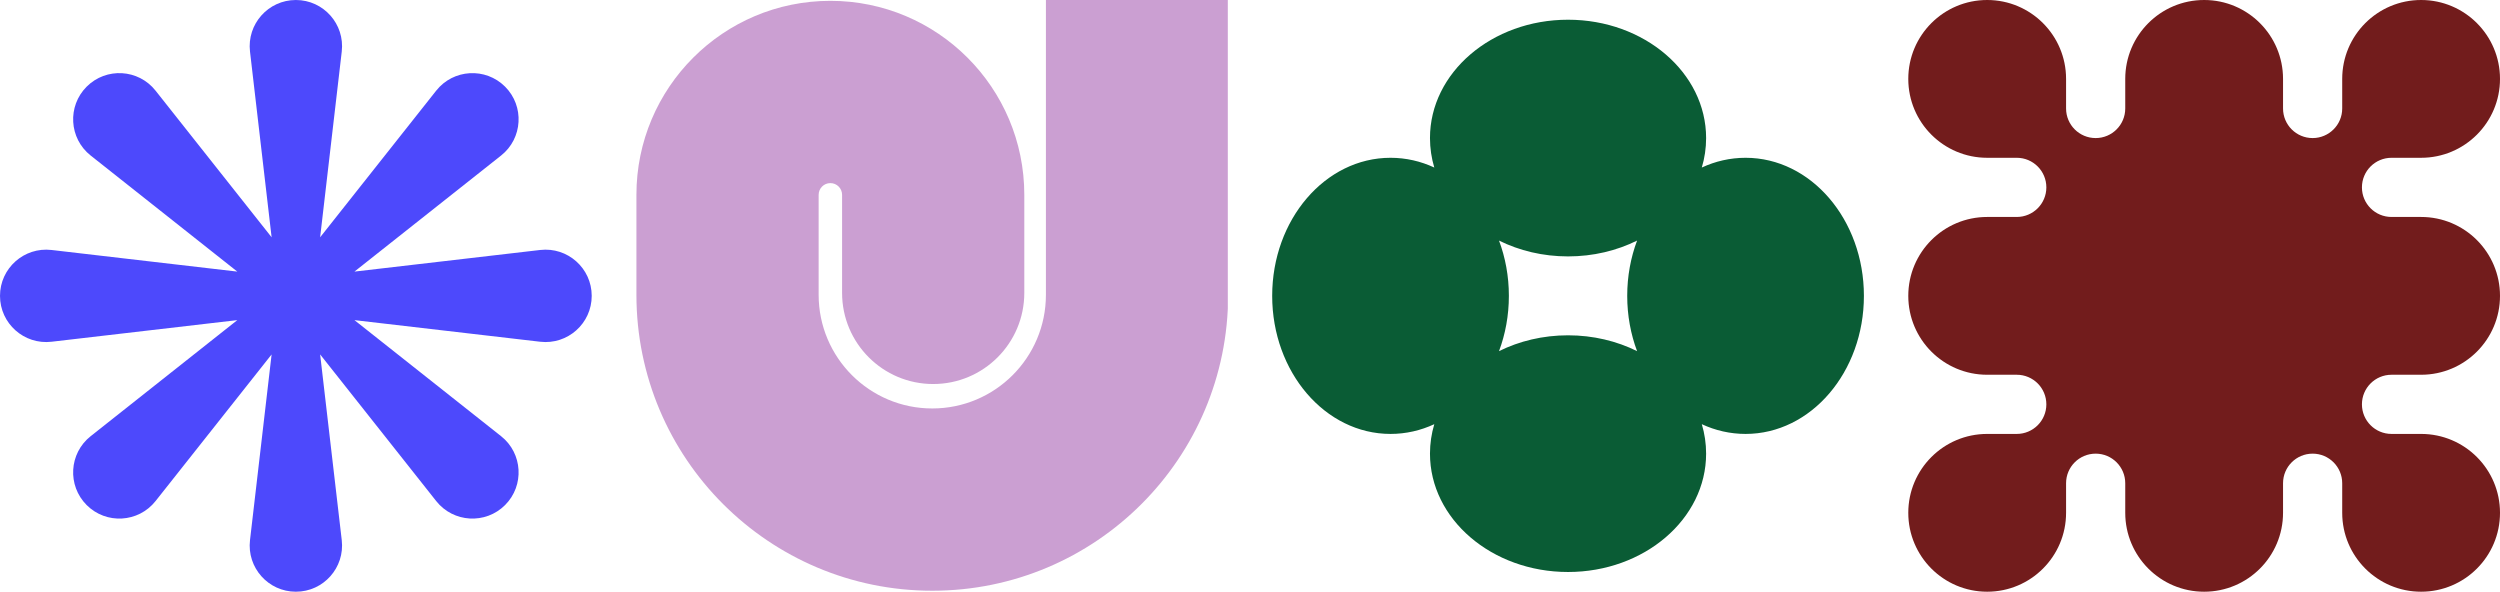
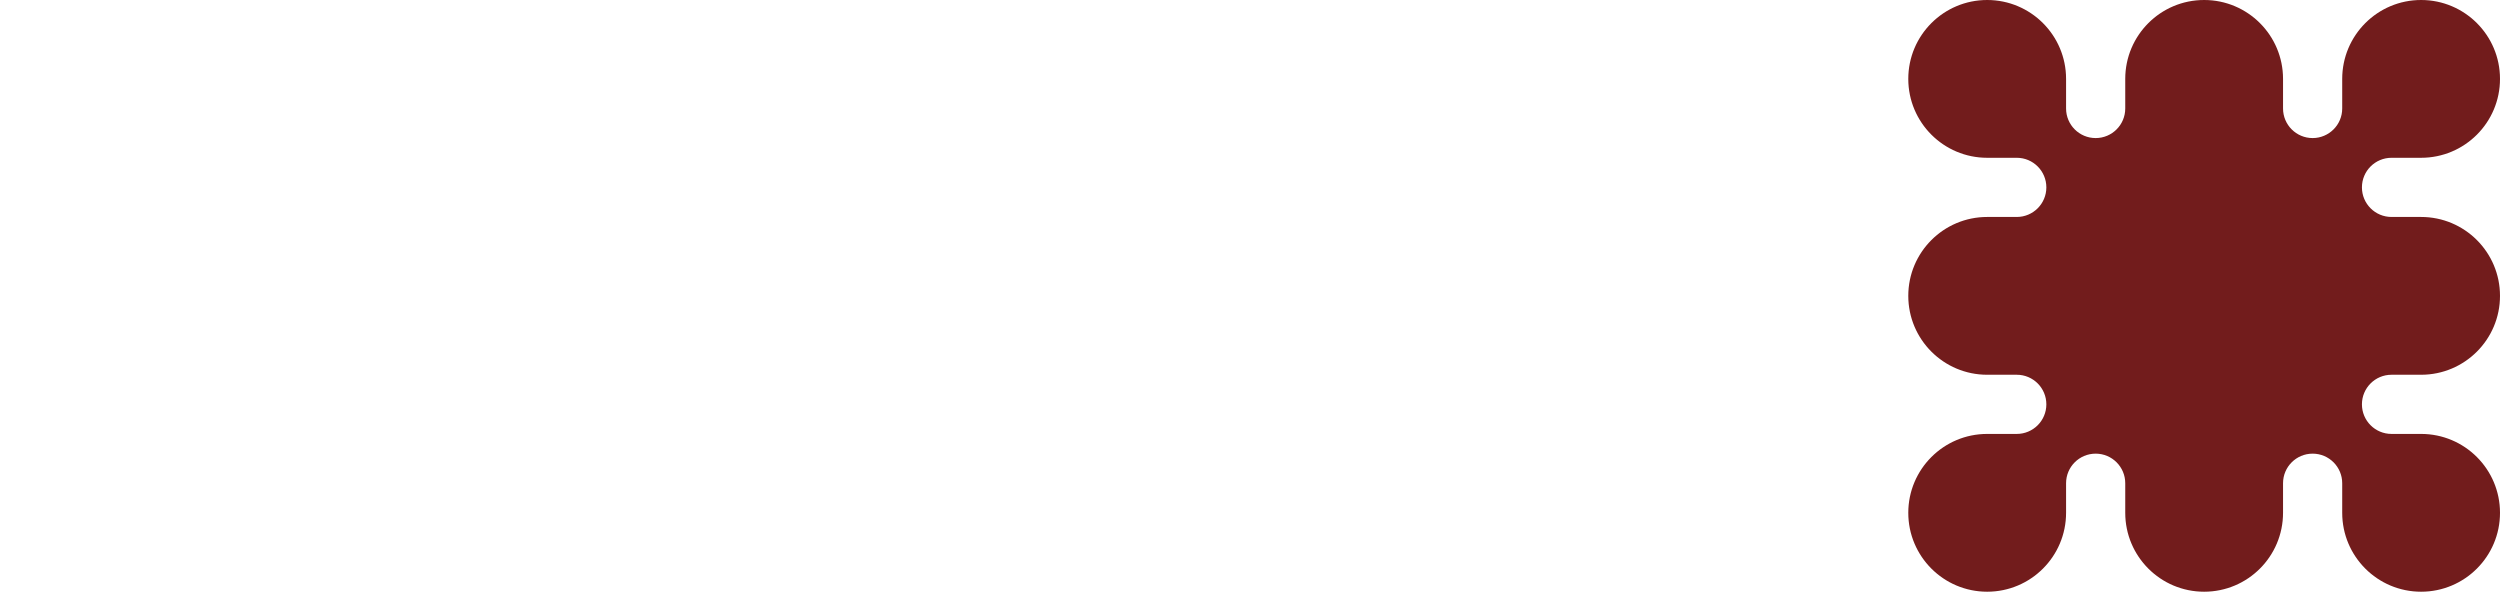
<svg xmlns="http://www.w3.org/2000/svg" width="507.0" height="120.0" viewBox="0.0 0.0 507.0 120.0" fill="none">
  <g clip-path="url(#clip0_114_4752)">
-     <path d="M-2.62268e-06 60C3.13734e-05 54.398 4.885 50.048 10.45 50.695L48.126 55.081L18.387 31.541C13.994 28.064 13.616 21.534 17.577 17.572C21.539 13.611 28.068 13.99 31.545 18.383L55.083 48.121L50.699 10.45C50.052 4.885 54.401 0 60.003 -2.62281e-06C65.605 -2.8677e-06 69.955 4.885 69.308 10.45L64.923 48.123L88.461 18.385C91.938 13.992 98.468 13.613 102.43 17.574C106.391 21.536 106.012 28.066 101.619 31.543L71.881 55.08L109.55 50.695C115.115 50.048 120 54.398 120 60C120 65.602 115.115 69.952 109.55 69.305L71.881 64.921L101.619 88.457C106.012 91.934 106.391 98.464 102.43 102.426C98.468 106.387 91.938 106.008 88.461 101.615L64.923 71.877L69.308 109.55C69.955 115.115 65.605 120 60.003 120C54.401 120 50.052 115.115 50.699 109.55L55.083 71.878L31.545 101.617C28.068 106.01 21.538 106.388 17.576 102.427C13.615 98.465 13.994 91.936 18.387 88.459L48.126 64.92L10.45 69.305C4.885 69.952 -2.37688e-06 65.602 -2.62268e-06 60Z" fill="#4D49FC" />
-   </g>
+     </g>
  <g clip-path="url(#clip1_114_4752)">
    <path fill-rule="evenodd" clip-rule="evenodd" d="M249.066 -0.2V59.784C249.066 92.93 222.204 119.8 189.066 119.8C155.929 119.8 129.066 92.93 129.066 59.784V39.511C129.066 17.784 146.675 0.17 168.397 0.17C190.119 0.17 207.728 17.784 207.728 39.511V59.397C207.728 69.605 199.456 77.879 189.251 77.879C179.046 77.879 170.774 69.605 170.774 59.397V39.511C170.774 38.198 169.71 37.134 168.397 37.134C167.085 37.134 166.02 38.198 166.02 39.511V59.784C166.02 72.515 176.338 82.836 189.066 82.836C201.794 82.836 212.112 72.515 212.112 59.784V-0.2H249.066Z" fill="#CB9FD2" />
  </g>
-   <path fill-rule="evenodd" clip-rule="evenodd" d="M345.125 86.023C347.87 87.299 350.865 88 354 88C367.255 88 378 75.464 378 60C378 44.536 367.255 32 354 32C350.865 32 347.87 32.701 345.125 33.977C345.696 32.066 346 30.064 346 28C346 14.745 333.464 4 318 4C302.536 4 290 14.745 290 28C290 30.064 290.304 32.066 290.875 33.977C288.13 32.701 285.135 32 282 32C268.745 32 258 44.536 258 60C258 75.464 268.745 88 282 88C285.135 88 288.13 87.299 290.875 86.023C290.304 87.934 290 89.936 290 92C290 105.255 302.536 116 318 116C333.464 116 346 105.255 346 92C346 89.936 345.696 87.934 345.125 86.023ZM318 52C312.899 52 308.117 50.831 303.999 48.789C305.286 52.221 306 56.013 306 60C306 63.987 305.286 67.779 303.999 71.211C308.117 69.169 312.899 68 318 68C323.101 68 327.883 69.169 332.001 71.211C330.714 67.779 330 63.987 330 60C330 56.013 330.714 52.221 332.001 48.789C327.883 50.831 323.101 52 318 52Z" fill="#0A5C35" />
  <g clip-path="url(#clip2_114_4752)">
    <path d="M387 16C387 7.163 394.163 0 403 0C411.837 0 419 7.163 419 16V22C419 25.314 421.686 28 425 28C428.314 28 431 25.314 431 22V16C431 7.163 438.163 -7.89467e-07 447 0C455.837 0 463 7.163 463 16V22C463 25.314 465.686 28 469 28C472.314 28 475 25.314 475 22V16C475 7.163 482.163 0 491 0C499.837 0 507 7.163 507 16C507 24.837 499.837 32 491 32H485C481.686 32 479 34.686 479 38C479 41.314 481.686 44 485 44H491C499.837 44 507 51.163 507 60C507 68.837 499.837 76 491 76H485C481.686 76 479 78.686 479 82C479 85.314 481.686 88 485 88H491C499.837 88 507 95.163 507 104C507 112.837 499.837 120 491 120C482.163 120 475 112.837 475 104V98C475 94.686 472.314 92 469 92C465.686 92 463 94.686 463 98V104C463 112.837 455.837 120 447 120C438.163 120 431 112.837 431 104V98C431 94.686 428.314 92 425 92C421.686 92 419 94.686 419 98V104C419 112.837 411.837 120 403 120C394.163 120 387 112.837 387 104C387 95.163 394.163 88 403 88H409C412.314 88 415 85.314 415 82C415 78.686 412.314 76 409 76H403C394.163 76 387 68.837 387 60C387 51.163 394.163 44 403 44H409C412.314 44 415 41.314 415 38C415 34.686 412.314 32 409 32H403C394.163 32 387 24.837 387 16Z" fill="#721C1C" />
  </g>
  <defs>
    <clipPath id="clip0_114_4752">
-       <rect width="120" height="120" fill="white" />
-     </clipPath>
+       </clipPath>
    <clipPath id="clip1_114_4752">
-       <rect width="120" height="120" fill="white" transform="translate(129)" />
-     </clipPath>
+       </clipPath>
    <clipPath id="clip2_114_4752">
      <rect width="120" height="120" fill="white" transform="translate(387)" />
    </clipPath>
  </defs>
</svg>